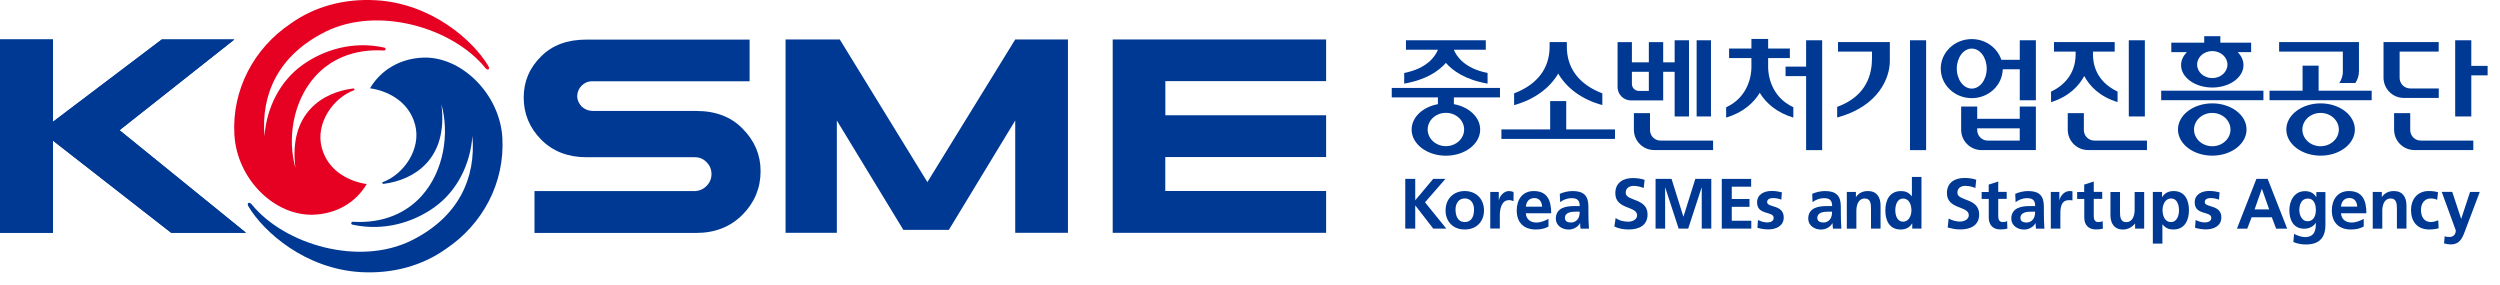
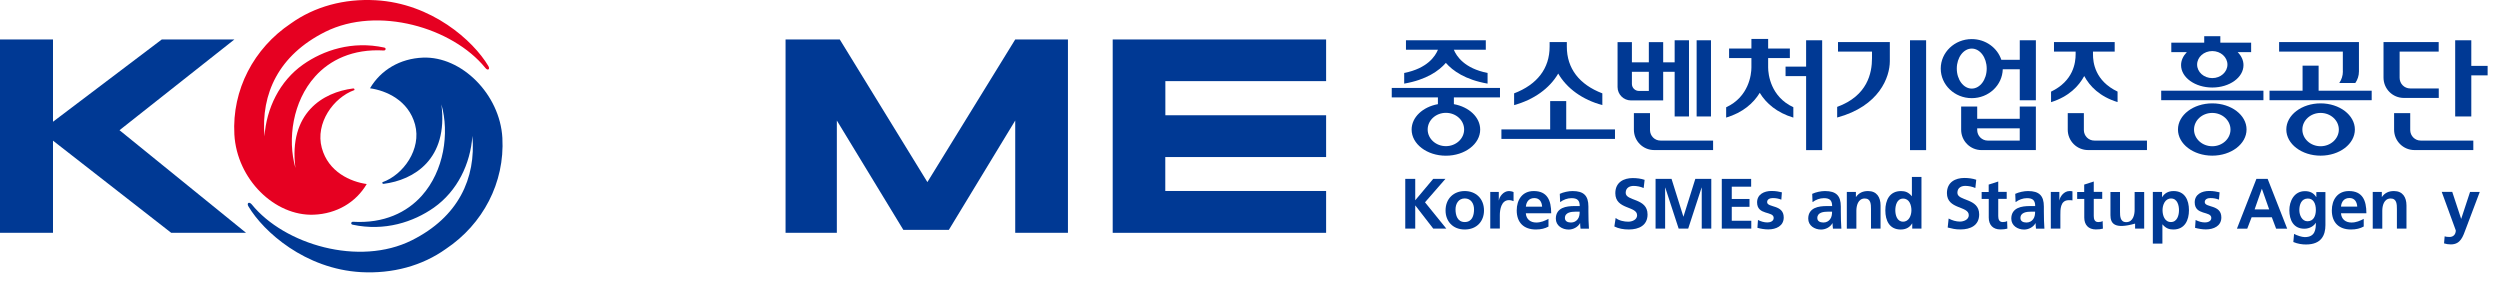
<svg xmlns="http://www.w3.org/2000/svg" width="202" height="23" viewBox="0 0 202 23" fill="none">
  <path d="M113.545 14.455H114.351V16.182L115.802 14.455H116.789L115.14 16.347L116.861 18.471H115.807L114.362 16.607H114.351V18.471H113.545V14.455Z" fill="#003994" />
  <path d="M118.351 15.437C119.234 15.437 119.907 16.033 119.907 17.009C119.907 17.864 119.339 18.543 118.351 18.543C117.375 18.543 116.801 17.864 116.801 17.009C116.801 16.033 117.474 15.437 118.351 15.437ZM118.351 17.941C118.947 17.941 119.102 17.412 119.102 16.915C119.102 16.457 118.859 16.033 118.351 16.033C117.849 16.033 117.606 16.468 117.606 16.915C117.606 17.406 117.766 17.941 118.351 17.941Z" fill="#003994" />
  <path d="M120.419 15.508H121.103V16.181H121.114C121.147 15.906 121.467 15.437 121.925 15.437C122.002 15.437 122.195 15.464 122.295 15.52V16.253C122.223 16.215 122.063 16.171 121.925 16.171C121.296 16.171 121.186 16.954 121.186 17.379V18.465H120.413V15.508H120.419Z" fill="#003994" />
  <path d="M125.122 18.305C124.841 18.46 124.515 18.543 124.101 18.543C123.119 18.543 122.551 17.98 122.551 17.003C122.551 16.143 123.003 15.437 123.925 15.437C125.023 15.437 125.337 16.192 125.337 17.23H123.285C123.318 17.71 123.654 17.98 124.129 17.98C124.504 17.98 124.824 17.842 125.117 17.682V18.305H125.122ZM124.603 16.7C124.581 16.325 124.405 16.005 123.974 16.005C123.544 16.005 123.323 16.303 123.29 16.7H124.603Z" fill="#003994" />
  <path d="M126.031 15.663C126.329 15.525 126.732 15.437 127.063 15.437C127.968 15.437 128.343 15.812 128.343 16.689V17.07C128.343 17.368 128.349 17.594 128.354 17.814C128.36 18.041 128.371 18.245 128.387 18.476H127.708C127.681 18.322 127.681 18.123 127.675 18.035H127.664C127.488 18.36 127.101 18.548 126.748 18.548C126.224 18.548 125.711 18.234 125.711 17.665C125.711 17.224 125.926 16.965 126.219 16.821C126.511 16.678 126.892 16.65 127.217 16.65H127.642C127.642 16.171 127.427 16.011 126.975 16.011C126.649 16.011 126.318 16.137 126.059 16.33L126.031 15.663ZM126.936 17.98C127.173 17.98 127.355 17.875 127.477 17.715C127.604 17.55 127.637 17.334 127.637 17.103H127.306C126.958 17.103 126.445 17.158 126.445 17.616C126.445 17.87 126.66 17.98 126.936 17.98Z" fill="#003994" />
  <path d="M132.808 15.193C132.554 15.083 132.272 15.022 131.991 15.022C131.715 15.022 131.356 15.144 131.356 15.579C131.356 16.275 133.122 15.982 133.122 17.328C133.122 18.211 132.427 18.542 131.61 18.542C131.174 18.542 130.777 18.47 130.44 18.299L130.545 17.61C130.805 17.83 131.246 17.913 131.566 17.913C131.87 17.913 132.278 17.759 132.278 17.395C132.278 16.628 130.518 16.948 130.518 15.613C130.518 14.713 131.213 14.388 131.925 14.388C132.272 14.388 132.592 14.432 132.885 14.531L132.808 15.193Z" fill="#003994" />
  <path d="M133.77 14.455H135.061L136.015 17.5H136.026L136.981 14.455H138.272V18.471H137.5V15.156H137.489L136.407 18.471H135.635L134.553 15.156L134.542 15.167V18.471H133.77V14.455Z" fill="#003994" />
  <path d="M139.12 14.455H141.493V15.084H139.926V16.077H141.36V16.711H139.926V17.837H141.504V18.471H139.12V14.455Z" fill="#003994" />
  <path d="M143.932 16.131C143.694 16.048 143.523 16.004 143.242 16.004C143.032 16.004 142.784 16.081 142.784 16.329C142.784 16.803 144.125 16.5 144.125 17.57C144.125 18.26 143.507 18.536 142.878 18.536C142.585 18.536 142.287 18.486 142 18.409L142.044 17.774C142.287 17.896 142.541 17.973 142.806 17.973C142.999 17.973 143.314 17.896 143.314 17.609C143.314 17.03 141.973 17.427 141.973 16.351C141.973 15.711 142.53 15.43 143.137 15.43C143.501 15.43 143.738 15.485 143.976 15.54L143.932 16.131Z" fill="#003994" />
  <path d="M179.292 16.131C179.055 16.048 178.884 16.004 178.602 16.004C178.392 16.004 178.144 16.081 178.144 16.329C178.144 16.803 179.485 16.5 179.485 17.57C179.485 18.26 178.867 18.536 178.238 18.536C177.946 18.536 177.648 18.486 177.361 18.409L177.405 17.774C177.648 17.896 177.901 17.973 178.166 17.973C178.359 17.973 178.674 17.896 178.674 17.609C178.674 17.03 177.333 17.427 177.333 16.351C177.333 15.711 177.89 15.43 178.497 15.43C178.861 15.43 179.099 15.485 179.342 15.54L179.292 16.131Z" fill="#003994" />
  <path d="M159.608 15.19C159.354 15.08 159.073 15.019 158.791 15.019C158.515 15.019 158.157 15.141 158.157 15.576C158.157 16.272 159.917 15.979 159.917 17.325C159.917 18.208 159.222 18.539 158.405 18.539C157.969 18.539 157.771 18.478 157.373 18.384L157.45 17.656C157.726 17.805 158.046 17.904 158.361 17.904C158.664 17.904 159.078 17.75 159.078 17.386C159.078 16.619 157.312 16.939 157.312 15.604C157.312 14.705 158.008 14.379 158.72 14.379C159.067 14.379 159.387 14.424 159.68 14.523L159.608 15.19Z" fill="#003994" />
  <path d="M160.686 16.073H160.117V15.511H160.686V14.915L161.458 14.666V15.505H162.142V16.068H161.458V17.452C161.458 17.706 161.524 17.943 161.822 17.943C161.96 17.943 162.093 17.916 162.175 17.861L162.197 18.473C162.037 18.517 161.855 18.539 161.629 18.539C161.022 18.539 160.691 18.164 160.691 17.579V16.073H160.686Z" fill="#003994" />
  <path d="M162.832 15.663C163.13 15.525 163.533 15.437 163.864 15.437C164.769 15.437 165.144 15.812 165.144 16.689V17.07C165.144 17.368 165.149 17.594 165.155 17.814C165.16 18.041 165.171 18.245 165.188 18.476H164.509C164.482 18.322 164.482 18.123 164.476 18.035H164.465C164.288 18.36 163.902 18.548 163.549 18.548C163.025 18.548 162.512 18.234 162.512 17.665C162.512 17.224 162.727 16.965 163.019 16.821C163.312 16.678 163.693 16.65 164.018 16.65H164.443C164.443 16.171 164.233 16.011 163.775 16.011C163.45 16.011 163.119 16.137 162.859 16.33L162.832 15.663ZM163.737 17.98C163.974 17.98 164.156 17.875 164.277 17.715C164.404 17.55 164.437 17.334 164.437 17.103H164.106C163.764 17.103 163.251 17.158 163.251 17.616C163.251 17.87 163.461 17.98 163.737 17.98Z" fill="#003994" />
  <path d="M146.426 15.663C146.723 15.525 147.126 15.437 147.457 15.437C148.362 15.437 148.738 15.812 148.738 16.689V17.07C148.738 17.368 148.743 17.594 148.749 17.814C148.754 18.041 148.765 18.245 148.782 18.476H148.103C148.075 18.322 148.075 18.123 148.07 18.035H148.059C147.882 18.36 147.496 18.548 147.143 18.548C146.619 18.548 146.105 18.234 146.105 17.665C146.105 17.224 146.321 16.965 146.613 16.821C146.906 16.678 147.286 16.65 147.612 16.65H148.037C148.037 16.171 147.822 16.011 147.369 16.011C147.044 16.011 146.712 16.137 146.453 16.33L146.426 15.663ZM147.33 17.98C147.568 17.98 147.75 17.875 147.871 17.715C147.998 17.55 148.031 17.334 148.031 17.103H147.695C147.347 17.103 146.839 17.158 146.839 17.616C146.839 17.87 147.055 17.98 147.33 17.98Z" fill="#003994" />
  <path d="M165.711 15.508H166.395V16.181H166.406C166.439 15.906 166.759 15.437 167.217 15.437C167.289 15.437 167.372 15.437 167.454 15.459V16.192C167.383 16.176 167.245 16.165 167.107 16.176C166.456 16.215 166.478 16.959 166.478 17.384V18.471H165.705V15.508H165.711Z" fill="#003994" />
  <path d="M168.403 16.073H167.835V15.511H168.403V14.915L169.176 14.666V15.505H169.86V16.068H169.176V17.452C169.176 17.706 169.242 17.943 169.54 17.943C169.678 17.943 169.81 17.916 169.893 17.861L169.915 18.473C169.755 18.517 169.573 18.539 169.347 18.539C168.74 18.539 168.409 18.164 168.409 17.579V16.073H168.403Z" fill="#003994" />
-   <path d="M173.25 18.473H172.516V18.07H172.505C172.268 18.357 171.937 18.545 171.534 18.545C170.833 18.545 170.524 18.048 170.524 17.381V15.511H171.297V17.094C171.297 17.458 171.302 17.949 171.799 17.949C172.356 17.949 172.478 17.342 172.478 16.962V15.511H173.25V18.473Z" fill="#003994" />
+   <path d="M173.25 18.473H172.516V18.07H172.505C170.833 18.545 170.524 18.048 170.524 17.381V15.511H171.297V17.094C171.297 17.458 171.302 17.949 171.799 17.949C172.356 17.949 172.478 17.342 172.478 16.962V15.511H173.25V18.473Z" fill="#003994" />
  <path d="M173.955 15.508H174.694V15.928H174.705C174.876 15.641 175.169 15.437 175.627 15.437C176.537 15.437 176.868 16.165 176.868 16.981C176.868 17.792 176.532 18.543 175.605 18.543C175.279 18.543 175.009 18.46 174.733 18.134H174.722V19.684H173.949V15.508H173.955ZM174.733 16.981C174.733 17.401 174.898 17.941 175.411 17.941C175.919 17.941 176.063 17.39 176.063 16.981C176.063 16.584 175.925 16.038 175.423 16.038C174.926 16.038 174.733 16.568 174.733 16.981Z" fill="#003994" />
  <path d="M155.248 18.473H154.509V18.054H154.498C154.327 18.34 154.035 18.545 153.577 18.545C152.666 18.545 152.335 17.822 152.335 17C152.335 16.189 152.672 15.439 153.599 15.439C153.924 15.439 154.195 15.521 154.47 15.847H154.481V14.297H155.254V18.473H155.248ZM154.443 16.989C154.443 16.575 154.277 16.046 153.775 16.046C153.279 16.046 153.141 16.586 153.141 16.989C153.141 17.375 153.279 17.91 153.764 17.91C154.25 17.916 154.443 17.397 154.443 16.989Z" fill="#003994" />
  <path d="M182.317 14.455H183.227L184.805 18.477H183.911L183.564 17.555H181.931L181.577 18.477H180.744L182.317 14.455ZM182.764 15.261H182.753L182.173 16.921H183.349L182.764 15.261Z" fill="#003994" />
  <path d="M187.894 15.512V18.187C187.894 18.993 187.574 19.754 186.327 19.754C186.023 19.754 185.67 19.71 185.301 19.555L185.361 18.899C185.598 19.026 185.985 19.158 186.228 19.158C187.077 19.158 187.121 18.518 187.121 18.005H187.11C186.967 18.259 186.619 18.48 186.189 18.48C185.312 18.48 184.98 17.779 184.98 16.985C184.98 16.273 185.35 15.445 186.239 15.445C186.63 15.445 186.934 15.578 187.149 15.92H187.16V15.517H187.894V15.512ZM187.121 16.962C187.121 16.455 186.928 16.041 186.476 16.041C185.952 16.041 185.786 16.527 185.786 16.979C185.786 17.382 186.001 17.878 186.443 17.878C186.928 17.878 187.121 17.453 187.121 16.962Z" fill="#003994" />
  <path d="M190.983 18.305C190.702 18.46 190.377 18.543 189.963 18.543C188.98 18.543 188.412 17.98 188.412 17.003C188.412 16.143 188.87 15.437 189.792 15.437C190.89 15.437 191.204 16.192 191.204 17.23H189.152C189.185 17.71 189.521 17.98 190.001 17.98C190.376 17.98 190.697 17.842 190.989 17.682V18.305H190.983ZM190.465 16.7C190.443 16.325 190.266 15.999 189.836 15.999C189.405 15.999 189.185 16.297 189.152 16.695H190.465V16.7Z" fill="#003994" />
  <path d="M191.717 15.508H192.451V15.911H192.462C192.705 15.569 193.03 15.437 193.433 15.437C194.134 15.437 194.443 15.933 194.443 16.601V18.471H193.67V16.888C193.67 16.523 193.665 16.038 193.168 16.038C192.611 16.038 192.489 16.645 192.489 17.026V18.476H191.717V15.508Z" fill="#003994" />
  <path d="M149.223 15.508H149.957V15.911H149.968C150.21 15.569 150.536 15.437 150.939 15.437C151.64 15.437 151.949 15.933 151.949 16.601V18.471H151.176V16.888C151.176 16.523 151.171 16.038 150.674 16.038C150.117 16.038 149.995 16.645 149.995 17.026V18.476H149.223V15.508Z" fill="#003994" />
-   <path d="M196.922 16.147C196.784 16.081 196.635 16.036 196.398 16.036C195.918 16.036 195.614 16.417 195.614 16.974C195.614 17.52 195.874 17.94 196.414 17.94C196.635 17.94 196.872 17.857 197.01 17.802L197.043 18.442C196.817 18.508 196.585 18.541 196.271 18.541C195.3 18.541 194.809 17.879 194.809 16.974C194.809 16.119 195.316 15.435 196.243 15.435C196.552 15.435 196.779 15.468 196.994 15.534L196.922 16.147Z" fill="#003994" />
  <path d="M198.858 17.674H198.869L199.581 15.506H200.365L199.255 18.446C199.007 19.103 198.831 19.748 198.025 19.748C197.843 19.748 197.655 19.721 197.479 19.666L197.528 19.097C197.628 19.13 197.738 19.147 197.926 19.147C198.235 19.147 198.428 18.932 198.428 18.617L197.291 15.501H198.141L198.858 17.674Z" fill="#003994" />
  <path d="M82.03 18.812V9.738L76.666 18.575H72.991L67.617 9.738V18.812H63.473V3.189H67.854L74.933 14.713L82.03 3.189H86.29V18.812H82.03Z" fill="#003994" />
-   <path d="M56.242 8.964H47.91C47.562 8.964 47.253 8.843 46.994 8.605C46.773 8.357 46.646 8.087 46.635 7.789C46.646 7.43 46.773 7.144 46.994 6.923C47.231 6.686 47.512 6.564 47.849 6.564H60.568V3.199H47.391C45.84 3.199 44.632 3.646 43.727 4.551C42.783 5.478 42.315 6.581 42.315 7.877C42.315 9.19 42.783 10.327 43.727 11.281C44.671 12.235 45.896 12.704 47.391 12.704H56.142C56.529 12.704 56.838 12.837 57.097 13.112C57.356 13.372 57.489 13.692 57.489 14.067C57.489 14.436 57.351 14.762 57.081 15.032C56.81 15.303 56.474 15.44 56.076 15.44H43.186V18.822H56.242C57.776 18.822 59.028 18.326 60.005 17.338C60.971 16.362 61.456 15.187 61.456 13.824C61.456 12.511 60.971 11.375 60.005 10.398C59.067 9.433 57.815 8.964 56.242 8.964Z" fill="#003994" />
  <path d="M107.15 6.555V3.189H89.906V18.812H107.15V15.431H94.155V12.689H107.15V9.313H94.161V6.555H107.15Z" fill="#003994" />
  <path d="M20.076 16.682C21.301 18.734 24.656 21.735 29.17 21.989C31.714 22.127 34.114 21.481 36.034 20.108C39.02 18.111 40.791 14.757 40.592 11.143C40.394 7.613 37.292 4.534 34.175 4.656C32.326 4.728 30.765 5.654 29.898 7.133C31.189 7.315 32.999 8.093 33.535 10.056C34.075 12.053 32.586 14.128 30.903 14.723C30.869 14.784 30.908 14.867 30.996 14.856C33.446 14.547 36.233 12.864 35.665 8.435C36.327 10.768 35.874 13.813 34.081 15.816C32.895 17.145 31.035 18.072 28.519 17.918C28.37 17.912 28.309 18.116 28.491 18.155C31.085 18.712 33.408 17.934 35.052 16.781C36.95 15.446 38.015 13.239 38.17 10.978C38.468 14.415 37.039 17.537 33.27 19.418C29.021 21.542 22.979 19.766 20.341 16.516C20.126 16.263 19.911 16.406 20.076 16.682Z" fill="#003994" />
  <path d="M39.453 5.326C38.228 3.274 34.873 0.273 30.359 0.019C27.815 -0.124 25.415 0.527 23.495 1.901C20.51 3.898 18.738 7.252 18.937 10.865C19.141 14.495 22.209 17.474 25.354 17.347C27.203 17.275 28.765 16.348 29.631 14.87C28.34 14.688 26.53 13.91 26 11.946C25.459 9.949 26.949 7.875 28.632 7.279C28.665 7.224 28.627 7.136 28.538 7.147C26.088 7.45 23.302 9.138 23.87 13.568C23.208 11.235 23.66 8.189 25.454 6.187C26.64 4.857 28.5 3.931 31.016 4.08C31.165 4.085 31.231 3.881 31.044 3.842C28.445 3.28 26.127 4.063 24.488 5.216C22.59 6.551 21.525 8.763 21.37 11.019C21.078 7.583 22.507 4.46 26.276 2.574C30.53 0.45 36.567 2.232 39.205 5.475C39.409 5.746 39.624 5.602 39.453 5.326Z" fill="#E60021" />
-   <path d="M9.656 10.521L19.881 18.812H13.834L4.282 11.365V18.812H0V3.189H4.282V9.837L13.072 3.189H18.938L9.656 10.521Z" fill="#003994" />
  <path d="M9.656 10.521L19.881 18.812H13.834L4.282 11.365V18.812H0V3.189H4.282V9.837L13.072 3.189H18.938L9.656 10.521Z" fill="#003994" />
  <path d="M187.344 5.305H186.048V7.329H183.377V8.096H191.632V7.329H187.344V5.305Z" fill="#003994" />
  <path d="M199.681 5.323V3.254H198.379V9.41H199.681V6.089H201V5.323H199.681Z" fill="#003994" />
  <path d="M148.515 4.167H151.258V4.702C151.258 5.905 150.893 7.742 148.443 8.636V9.496C151.865 8.569 152.698 6.214 152.698 4.945V3.4H148.51V4.167H148.515Z" fill="#003994" />
  <path d="M197.052 7.913V7.146H194.745C194.271 7.146 193.89 6.765 193.89 6.291V4.167H197.046V3.4H192.588V6.269C192.588 7.179 193.322 7.913 194.232 7.913H197.052Z" fill="#003994" />
  <path d="M189.306 5.772C189.306 6.12 189.196 6.44 189.014 6.705H190.31C190.492 6.44 190.603 6.12 190.603 5.772V3.4H184.152V4.167H189.301V5.772H189.306Z" fill="#003994" />
  <path d="M194.746 10.509V9.141H193.443V10.481C193.443 11.391 194.183 12.125 195.088 12.125H199.844V11.358H195.595C195.132 11.364 194.746 10.978 194.746 10.509Z" fill="#003994" />
  <path d="M187.504 8.352C185.976 8.352 184.734 9.295 184.734 10.464C184.734 11.634 185.976 12.577 187.504 12.577C189.038 12.577 190.274 11.634 190.274 10.464C190.274 9.3 189.033 8.352 187.504 8.352ZM187.504 11.816C186.693 11.816 186.031 11.215 186.031 10.47C186.031 9.725 186.693 9.124 187.504 9.124C188.316 9.124 188.978 9.725 188.978 10.47C188.978 11.209 188.316 11.816 187.504 11.816Z" fill="#003994" />
  <path d="M126.551 8.168H125.254V10.457H121.314V11.224H130.491V10.457H126.551V8.168Z" fill="#003994" />
  <path d="M112.459 7.87H116.183V8.416C114.964 8.637 114.059 9.47 114.059 10.469C114.059 11.638 115.3 12.581 116.829 12.581C118.357 12.581 119.599 11.638 119.599 10.469C119.599 9.47 118.694 8.637 117.474 8.416V7.87H121.199V7.104H112.453V7.87H112.459ZM118.302 10.463C118.302 11.208 117.64 11.809 116.829 11.809C116.018 11.809 115.356 11.208 115.356 10.463C115.356 9.718 116.018 9.117 116.829 9.117C117.646 9.117 118.302 9.718 118.302 10.463Z" fill="#003994" />
  <path d="M182.885 7.328H174.625V8.095H182.885V7.328Z" fill="#003994" />
  <path d="M178.751 8.352C177.222 8.352 175.98 9.295 175.98 10.464C175.98 11.634 177.222 12.577 178.751 12.577C180.279 12.577 181.521 11.634 181.521 10.464C181.526 9.3 180.285 8.352 178.751 8.352ZM178.751 11.816C177.939 11.816 177.277 11.215 177.277 10.47C177.277 9.725 177.934 9.124 178.751 9.124C179.562 9.124 180.224 9.725 180.224 10.47C180.224 11.209 179.567 11.816 178.751 11.816Z" fill="#003994" />
  <path d="M176.23 5.263C176.23 6.261 177.362 7.072 178.752 7.072C180.148 7.072 181.274 6.261 181.274 5.263C181.274 4.871 181.097 4.507 180.805 4.215H181.892V3.448H179.403V2.924H178.101V3.448H175.441V4.215H176.694C176.407 4.513 176.23 4.871 176.23 5.263ZM178.752 6.311C178.073 6.311 177.527 5.82 177.527 5.219C177.527 4.617 178.073 4.126 178.752 4.126C179.431 4.126 179.977 4.617 179.977 5.219C179.977 5.82 179.431 6.311 178.752 6.311Z" fill="#003994" />
-   <path d="M173.303 3.254H172.006V9.41H173.303V3.254Z" fill="#003994" />
  <path d="M163.197 4.83H161.707C161.387 3.864 160.438 3.158 159.318 3.158C157.933 3.158 156.812 4.228 156.812 5.541C156.812 6.86 157.933 7.93 159.318 7.93C160.686 7.93 161.79 6.887 161.823 5.597H163.197V8.101H164.499V3.252H163.197V4.83ZM159.318 7.158C158.65 7.158 158.109 6.435 158.109 5.541C158.109 4.648 158.65 3.925 159.318 3.925C159.985 3.925 160.526 4.648 160.526 5.541C160.526 6.435 159.985 7.158 159.318 7.158Z" fill="#003994" />
  <path d="M168.376 10.509V9.141H167.074V10.481C167.074 11.391 167.808 12.125 168.719 12.125H173.475V11.358H169.226C168.757 11.364 168.376 10.978 168.376 10.509Z" fill="#003994" />
  <path d="M133.32 10.509V9.141H132.018V10.481C132.018 11.391 132.751 12.125 133.662 12.125H138.418V11.358H134.17C133.701 11.364 133.32 10.978 133.32 10.509Z" fill="#003994" />
  <path d="M163.195 9.6H159.758V8.607H158.461V10.483C158.461 11.393 159.2 12.127 160.105 12.127H164.498V8.607H163.195V9.6ZM160.613 11.36C160.144 11.36 159.758 10.979 159.758 10.505V10.367H163.195V11.36H160.613Z" fill="#003994" />
  <path d="M168.406 6.142C168.848 6.964 169.648 7.803 171.099 8.249V7.4C169.289 6.539 169.107 5.066 169.113 4.371V4.167H170.867V3.4H165.962V4.167H167.711V4.377C167.711 5.066 167.535 6.539 165.725 7.405V8.255C167.159 7.803 167.959 6.97 168.406 6.142Z" fill="#003994" />
  <path d="M116.825 5.08C117.382 5.72 118.392 6.442 120.196 6.757V5.896C118.32 5.527 117.68 4.534 117.471 4.021H120.053V3.254H113.602V4.021H116.185C115.975 4.534 115.335 5.527 113.459 5.896V6.757C115.263 6.442 116.268 5.72 116.825 5.08Z" fill="#003994" />
  <path d="M155.63 3.254H154.328V12.13H155.63V3.254Z" fill="#003994" />
  <path d="M134.385 8.114V5.803H135.312V9.41H136.471V3.254H135.312V5.036H134.385V3.403H133.226V5.036H131.858V3.403H130.699V7.033C130.699 7.629 131.185 8.114 131.781 8.114H134.385ZM132.421 7.347C132.112 7.347 131.858 7.093 131.858 6.784V5.803H133.226V7.347H132.421Z" fill="#003994" />
  <path d="M138.247 3.254H137.088V9.41H138.247V3.254Z" fill="#003994" />
  <path d="M145.934 5.383H144.273V6.15H145.934V12.13H147.231V3.254H145.934V5.383Z" fill="#003994" />
  <path d="M142.866 5.447V4.691H144.621V3.924H142.866V3.146H141.514V3.924H139.71V4.691H141.514V5.452C141.514 6.015 141.31 7.819 139.473 8.669V9.502C140.802 9.104 141.674 8.349 142.188 7.499C142.701 8.349 143.573 9.104 144.902 9.502V8.663C143.07 7.813 142.866 6.015 142.866 5.447Z" fill="#003994" />
  <path d="M125.904 5.944C126.6 7.146 127.869 8.062 129.469 8.492V7.543C127.615 6.837 126.594 5.535 126.6 3.759V3.4H125.209V3.759C125.215 5.535 124.194 6.837 122.34 7.543V8.492C123.935 8.056 125.204 7.146 125.904 5.944Z" fill="#003994" />
</svg>